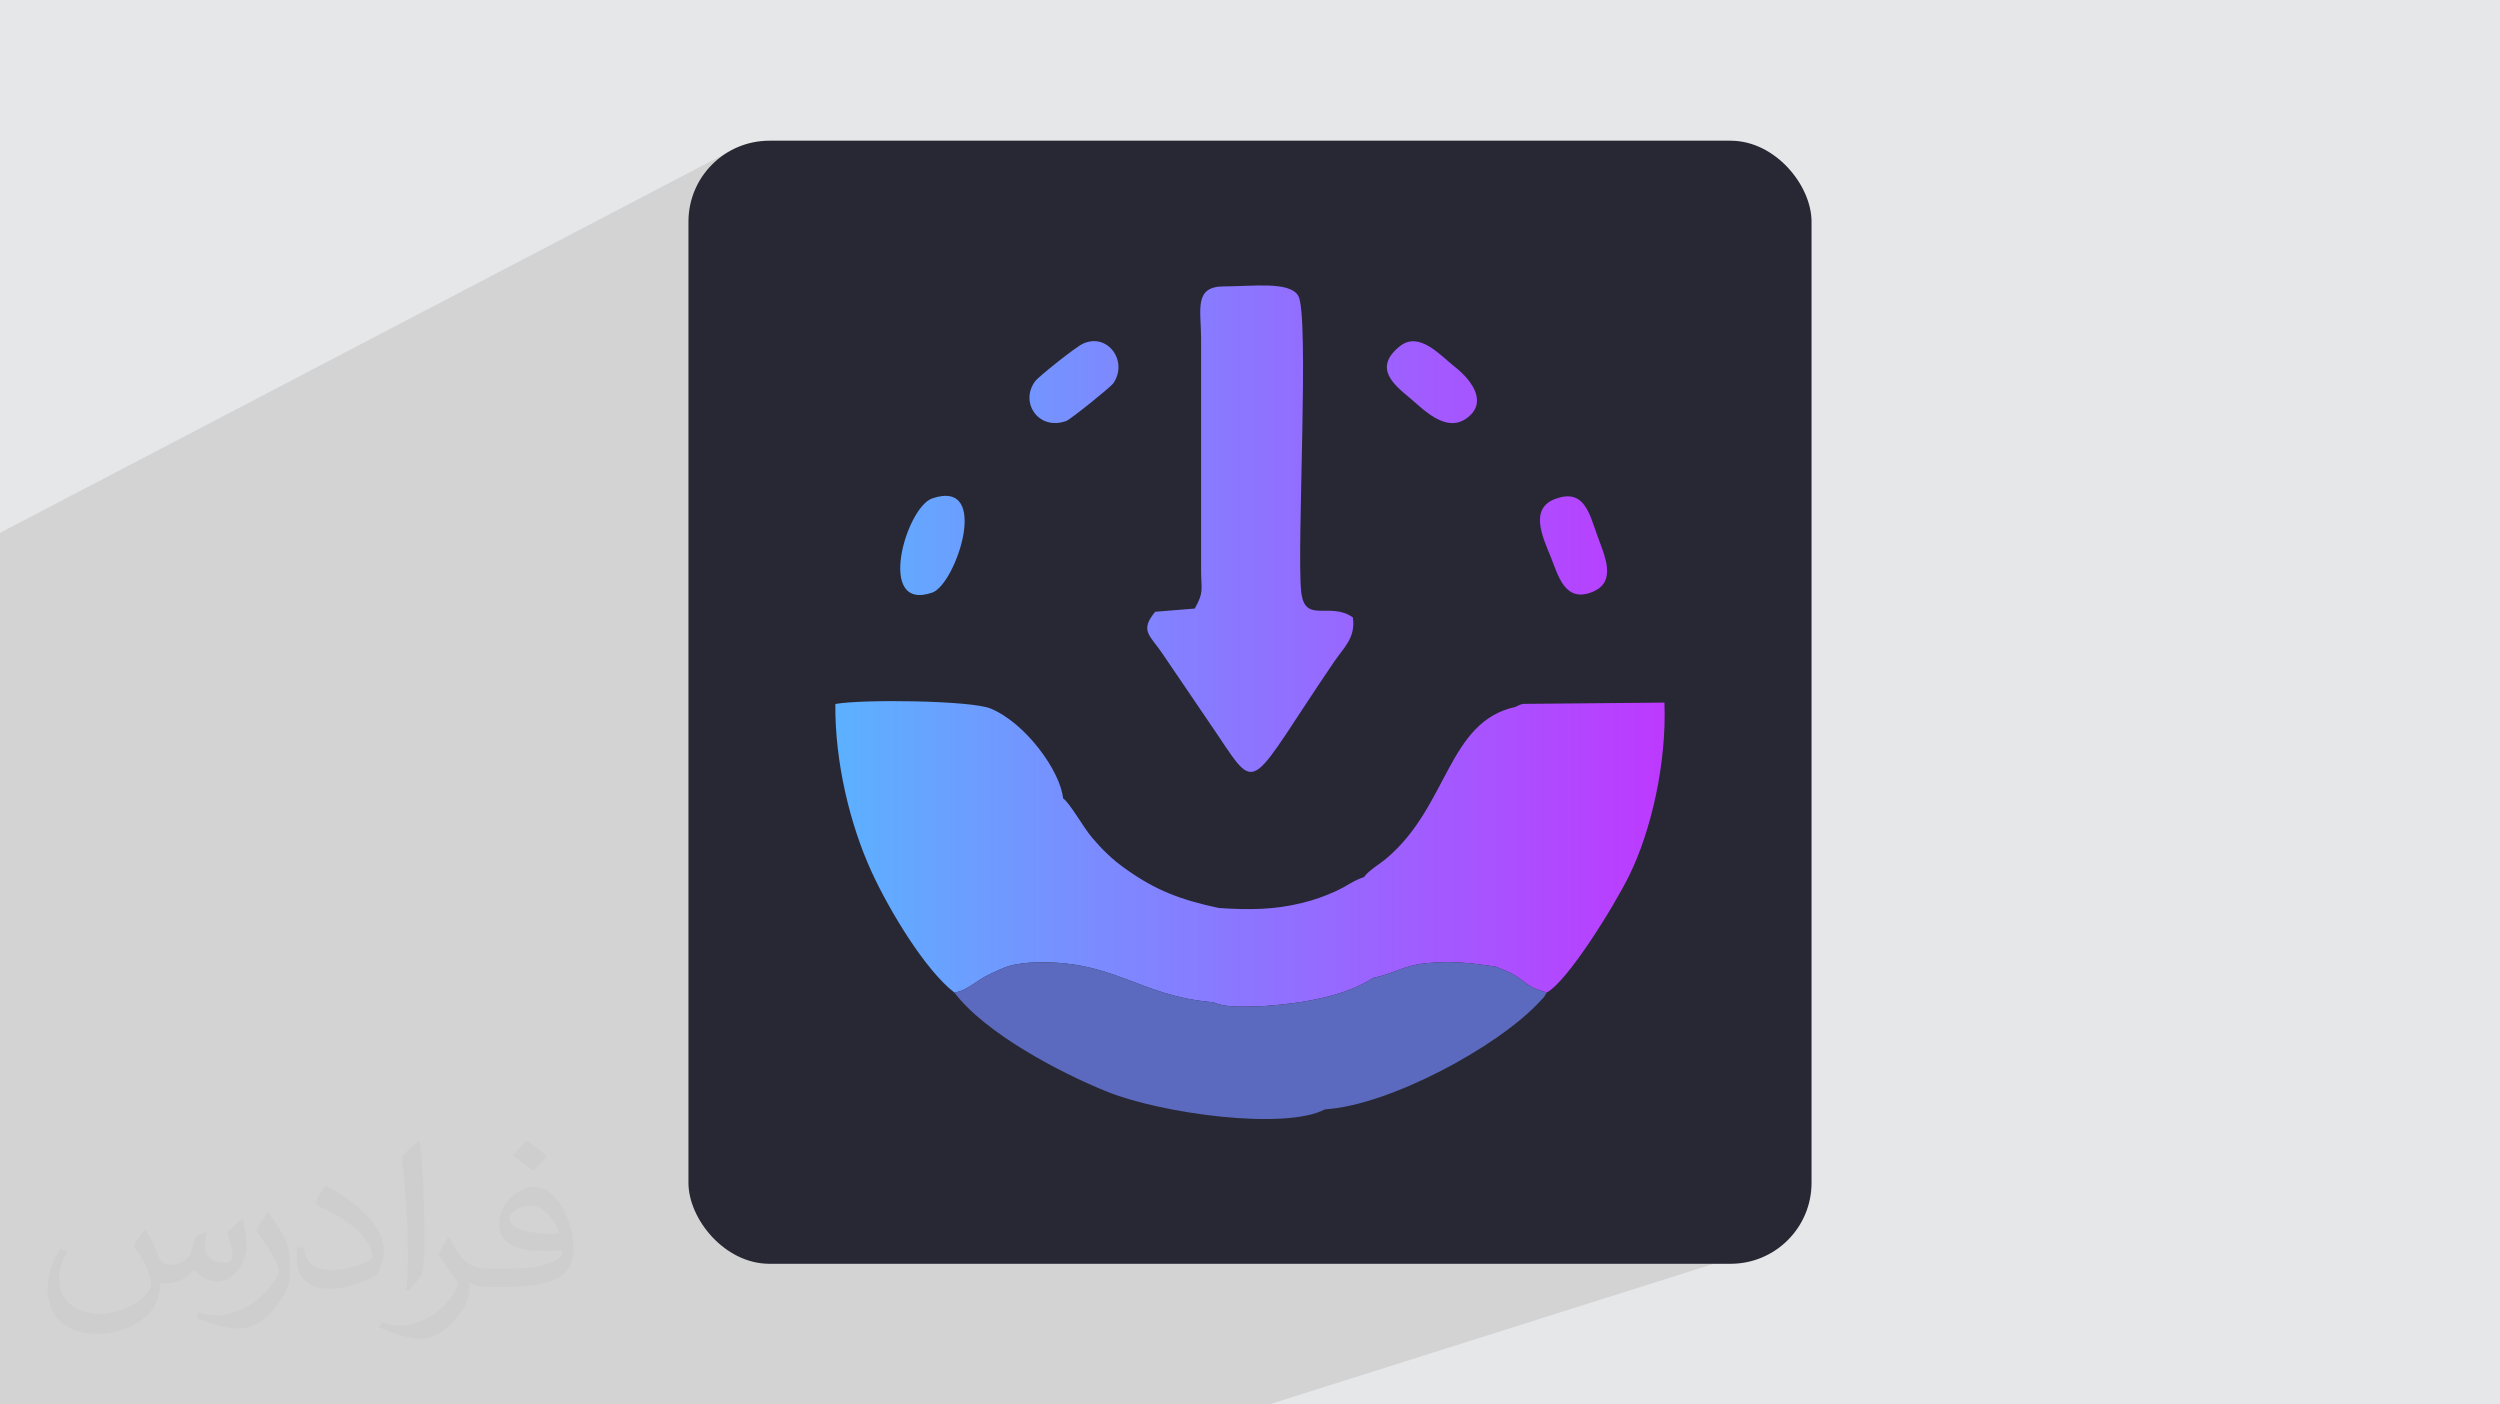
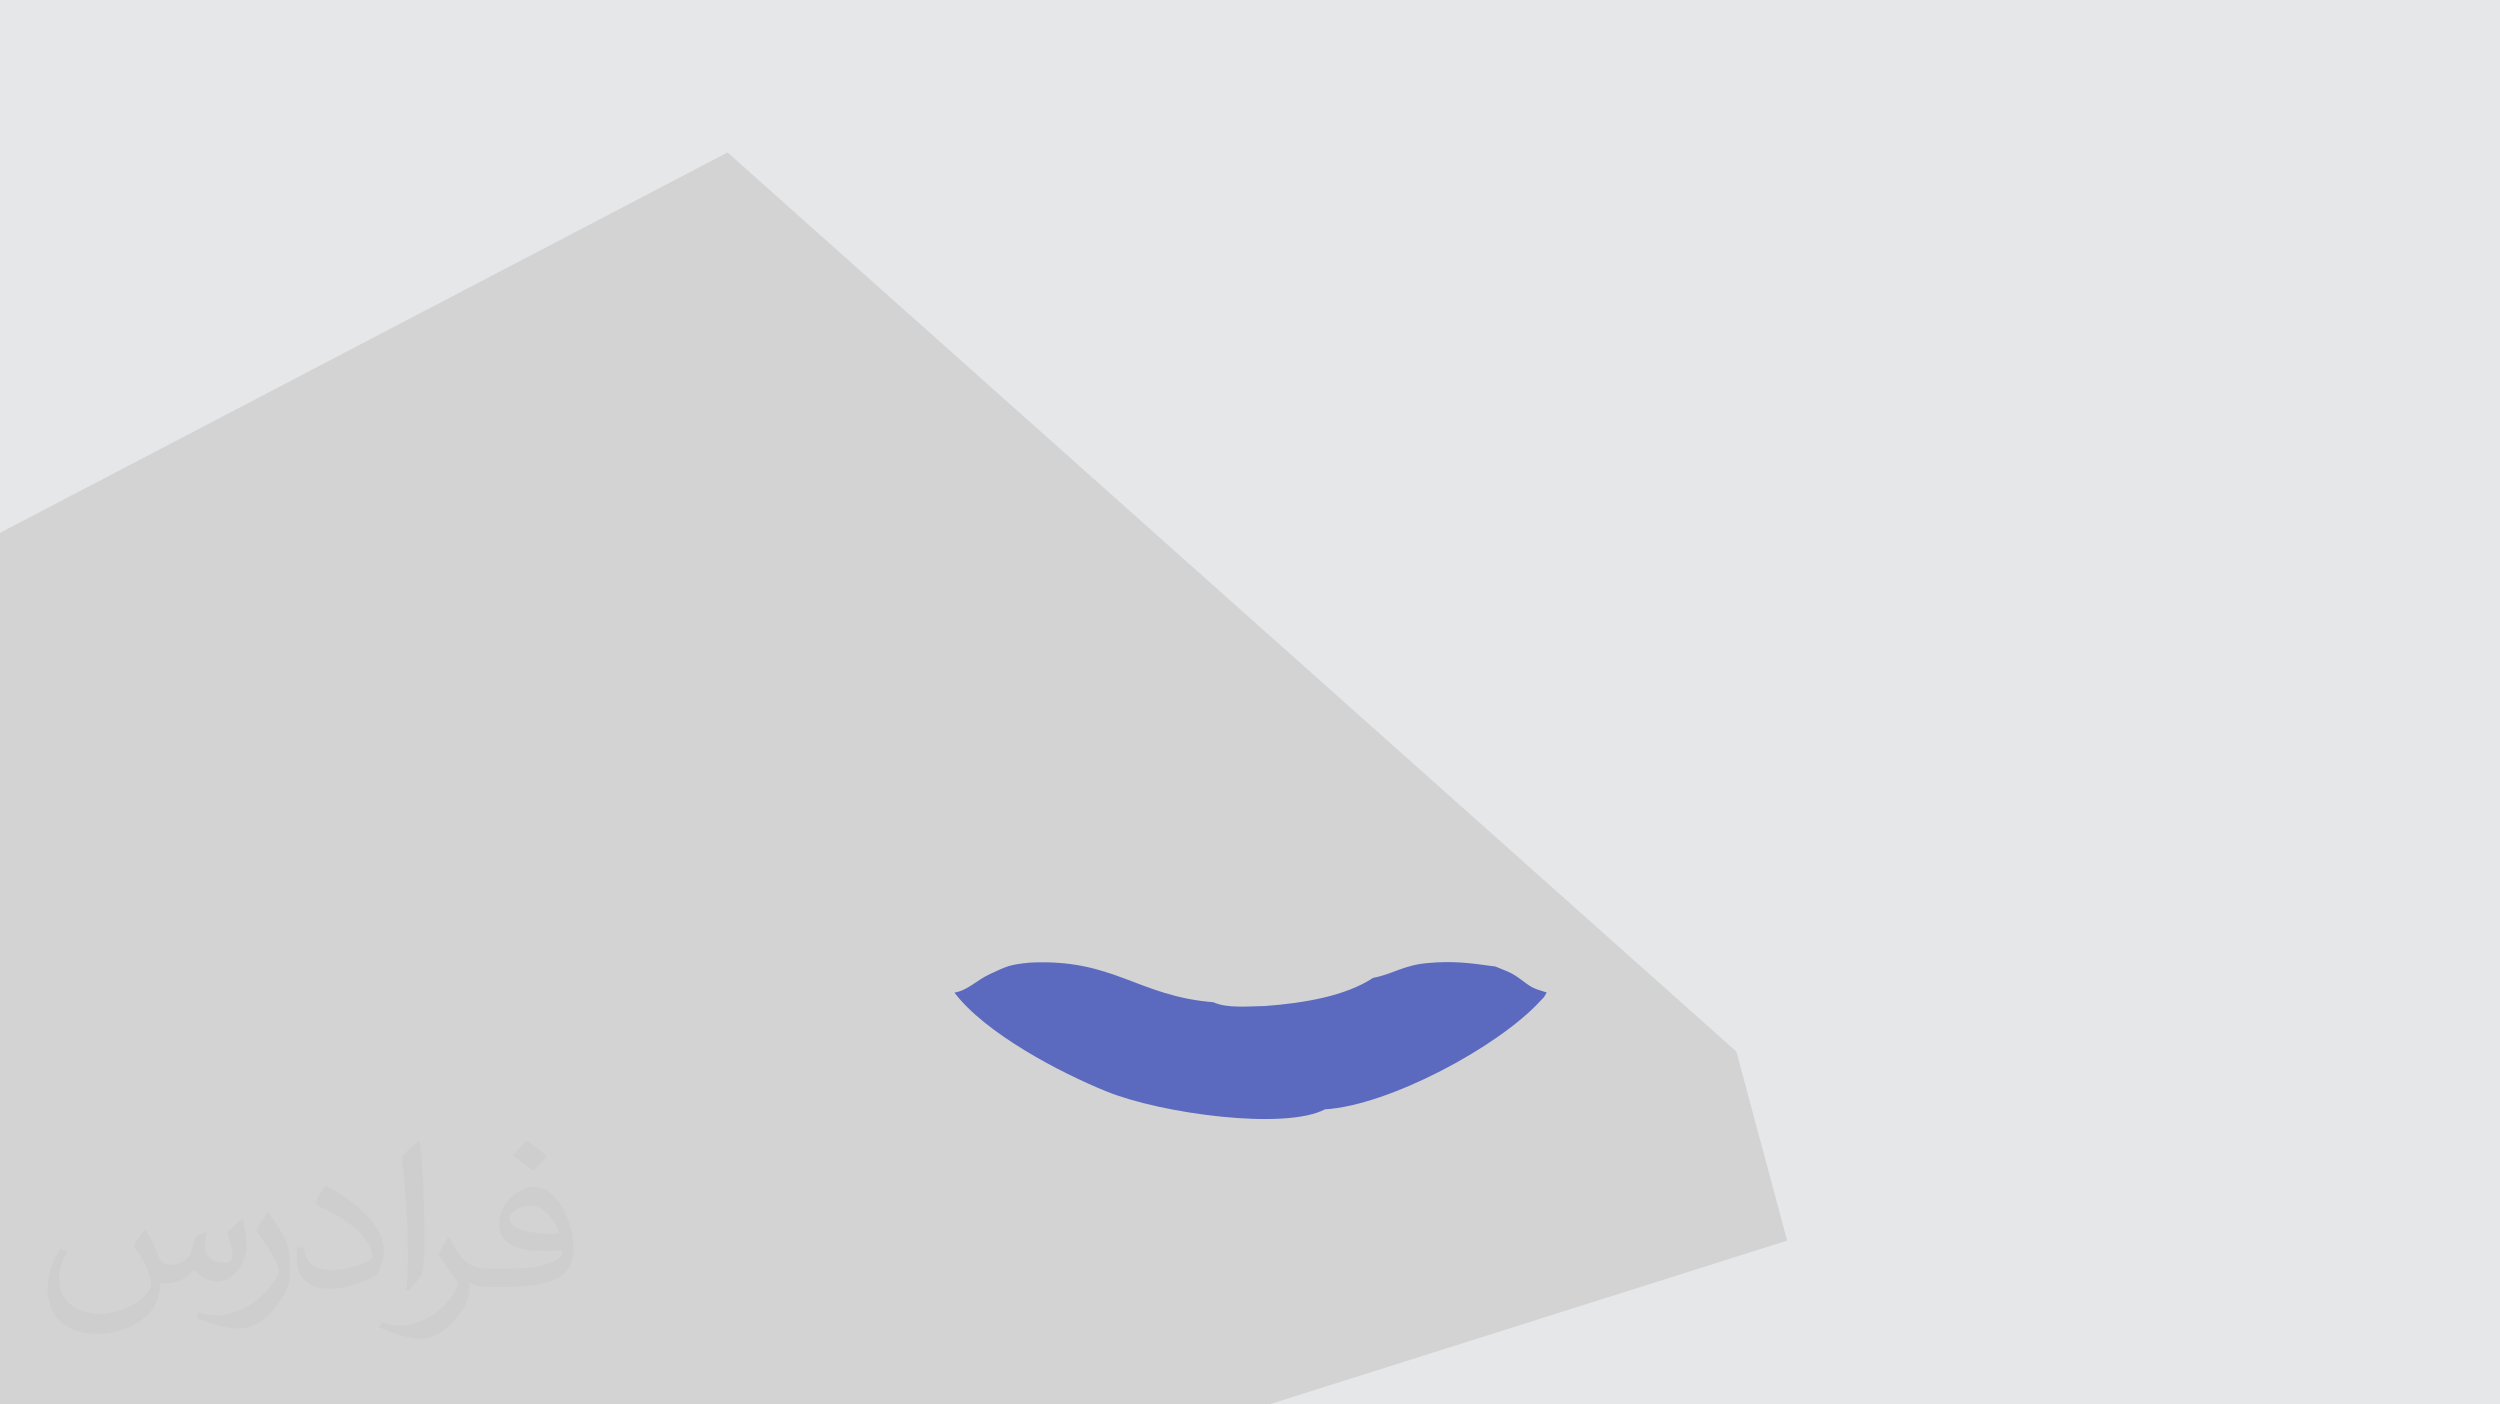
<svg xmlns="http://www.w3.org/2000/svg" xml:space="preserve" width="94.192mm" height="52.917mm" version="1.0" style="shape-rendering:geometricPrecision; text-rendering:geometricPrecision; image-rendering:optimizeQuality; fill-rule:evenodd; clip-rule:evenodd" viewBox="0 0 9404.92 5283.66">
  <defs>
    <style type="text/css">
   
    .fil3 {fill:#282834}
    .fil5 {fill:#5B6ABE}
    .fil2 {fill:#373435;fill-opacity:0.031}
    .fil1 {fill:#2B2A29;fill-opacity:0.102}
    .fil0 {fill:#E6E7E8}
    .fil4 {fill:url(#id0)}
   
  </style>
    <linearGradient id="id0" gradientUnits="userSpaceOnUse" x1="3142.52" y1="2430.35" x2="6262.41" y2="2430.35">
      <stop offset="0" style="stop-opacity:1; stop-color:#5CB1FF" />
      <stop offset="1" style="stop-opacity:1; stop-color:#BD39FF" />
    </linearGradient>
  </defs>
  <g id="Layer_x0020_1">
    <polygon class="fil0" points="-0,0 9404.92,0 9404.92,5283.66 -0,5283.66 " />
    <polygon class="fil1" points="6532.25,3955.98 6723.22,4667.13 4773.4,5283.66 38.76,5283.66 -0,5283.66 -0,2004.49 2736.98,573.52 " />
    <path class="fil2" d="M548.54 4627.69c17.95,27.21 29.6,53.36 40.96,82.43 8.45,16.91 12.93,48.09 52.57,48.09 11.61,0 28.28,-3.42 43.06,-11.61 16.63,-8.73 29.32,-21.94 35.94,-42l15.85 -53.36 38.57 -19.02 2.64 2.64c-5.27,20.09 -6.59,39.36 -6.59,54.43 0,44.63 38.57,61.56 69.22,61.56 17.95,0 34.09,-8.73 34.09,-25.11 0,-21.13 -8.98,-57.06 -20.62,-89.29 17.95,-17.95 35.94,-35.94 56.53,-50.47l3.17 1.6c8.98,38.04 14,75.56 14,100.66 0,24.57 -10.83,51.79 -19.81,69.49 -18.49,34.87 -51.25,62.62 -90.87,62.62 -30.1,0 -63.65,-15.07 -86.66,-43.06l-1.32 0c-21.66,26.96 -55.22,51.25 -108.86,51.25l-16.63 0c-2.64,35.41 -10.29,60.49 -21.94,82.95 -31.95,62.34 -126.81,106.47 -216.1,106.47 -124.17,0 -186.51,-71.59 -186.51,-166.96 0,-58.91 19.27,-113.6 48.88,-152.42l24.29 10.04c-18.49,35.41 -30.91,68.68 -30.91,101.45 0,89.29 72.66,131.83 156.4,131.83 77.68,0 173.83,-49.41 191.28,-106.72 -6.59,-62.62 -30.1,-91.93 -66.04,-148.99 10.83,-19.02 24.83,-38.04 42.28,-58.38l3.17 0 0 0 0 0 -0.02 -0.09zm1432.13 -336.04c26.15,16.39 51.79,35.66 76.87,57.85 -14,19.81 -31.45,37.79 -53.11,53.64 -25.11,-20.34 -50.19,-37.79 -75.84,-56.27 17.42,-19.55 34.62,-38.29 52.04,-55.22l0 0 0 0 0 0 0 0 0 0 0.03 0zm13.47 244.11c-42.28,0 -76.87,27.75 -76.87,48.34 0,44.13 84.53,57.85 185.72,57.31 -12.68,-51.79 -57.06,-105.68 -108.86,-105.68l0.01 0.03zm-94.86 236.19c54.96,0 103.04,-1.6 139.74,-10.83 40.96,-10.29 75.56,-30.91 75.56,-45.17 0,-3.7 0,-8.19 -1.32,-11.89 -22.98,2.11 -49.41,2.11 -72.38,2.11 -74.49,0 -131.55,-16.91 -154.02,-58.66 -5.55,-11.61 -9.51,-24.57 -9.51,-39.36 0,-40.43 17.42,-79.79 48.09,-107 25.61,-22.45 53.89,-36.44 82.67,-36.44 52.04,0 93.51,41.75 122.57,107.54 15.85,35.94 26.68,77.4 26.68,129.72 0,34.87 -9.51,64.19 -31.17,85.85 -40.43,39.11 -114.92,53.89 -229.04,53.89l-51.79 0 0 0 -13.47 0c-28.28,0 -48.62,-5.02 -64.72,-17.42l-2.64 0c0.79,6.59 1.32,12.93 1.32,19.02 0,25.61 -8.45,58.38 -25.61,84.53 -50.72,75.3 -105.68,108.04 -153.24,108.04 -48.09,0 -107,-18.49 -160.11,-42.54l9.51 -18.49c17.17,7.13 40.96,11.89 73.7,11.89 85.85,0 198.66,-82.43 212.66,-163 -3.17,-6.59 -8.98,-15.32 -17.17,-24.57 -25.11,-29.85 -40.96,-54.68 -55.75,-80.83 12.68,-25.11 24.29,-45.17 35.13,-63.4l4.49 -0.53c36.72,74.77 69.99,117.55 144.23,117.55l11.61 0 0 0 53.89 0 0 0 0 0 0 0 0 0 0 0 0.09 0.01zm-371.98 79c6.34,-34.34 6.87,-72.91 6.87,-108.86l0 -53.36c0,-99.6 -12.68,-244.36 -22.98,-338.68 17.95,-19.27 43.06,-42 62.87,-57.31l5.81 1.6c13.47,118.62 16.63,256 16.63,383.06 0,33.3 -1.32,65.79 -4.49,89.55 -1.85,30.1 -19.27,52.83 -56.53,87.7l-8.19 -3.7zm-382.8 -157.19c1.85,46.77 24.83,83.49 105.15,83.49 49.93,0 92.19,-12.93 138.96,-35.13 8.45,-3.7 12.93,-8.73 12.93,-12.93 0,-29.32 -22.45,-68.15 -60.23,-103.55 -36.72,-33.3 -85.34,-62.62 -130.76,-82.18 -15.6,-6.59 -20.62,-13.47 -20.62,-20.09 0,-13.47 17.95,-41.75 32.77,-62.09l5.02 -0.53c52.04,27.21 110.17,67.64 153.24,112.53 39.11,41.47 63.4,83.49 63.4,129.19 0,33.81 -10.29,65.51 -26.96,95.11 -57.06,28.79 -117.83,50.72 -178.06,50.72 -73.17,0 -123.1,-34.34 -123.1,-114.92 0,-8.73 0,-22.19 3.17,-39.64l25.11 0 0 0 0 0 0 0 0 0 0 0 -0.02 0zm-132.37 -132.9l45.45 73.45c16.63,27.21 32.23,56.81 32.23,103.55l0 59.7c0,48.34 -30.91,100.13 -80.83,151.38 -39.11,34.62 -73.7,49.41 -105.68,49.41 -47.55,0 -101.98,-14.79 -164.85,-41.75l7.13 -18.49c19.81,5.27 42.79,9.77 71.06,9.77 90.36,-0.53 182.8,-66.57 225.08,-147.15 5.02,-9.26 6.87,-17.95 6.87,-24.04 0,-9.26 -5.02,-19.55 -8.98,-28.79 -22.98,-43.31 -48.62,-82.95 -76.87,-119.68 14.79,-23.25 29.6,-45.7 45.7,-67.9l3.7 0.53 0 0 0 0 0 0 0 0 0 0 -0.02 0.01z" />
-     <rect class="fil3" x="2589.93" y="529.3" width="4225.03" height="4225.03" rx="304.59" ry="304.59" />
    <g id="_2335334490416">
-       <path class="fil4" d="M4518.45 1273.29l0 867.55c0,81.36 11.9,83.78 -23.67,148.52l-148.96 12.1c-58.88,71.13 -20.13,88.09 25.04,154.2l213.57 314.45c149.97,224.63 114.87,189.34 435.71,-282.36 34.28,-50.39 80.9,-89.05 69.23,-165.08 -87.56,-61.94 -182.09,27.94 -194.55,-98.71 -16.81,-171.12 31.88,-1038.93 -10.94,-1111.5 -32.53,-55.12 -171.85,-35.03 -280.12,-35.01 -113.74,0.03 -85.3,88.84 -85.3,195.84zm1334.98 602.56c-102.25,35.91 -49.71,144.83 -19.85,218.49 27.94,68.91 52.78,175.14 157.06,132.54 93.85,-38.34 45.77,-135.96 18.06,-213.3 -30.56,-85.28 -49.96,-174.72 -155.27,-137.73zm-587.04 -573.5c-102.59,82.15 -21.7,145.54 38.79,195.88 46.85,39 132.11,131.12 210.34,76.61 80.36,-56 29.98,-137.95 -44.26,-196.29 -52.38,-41.16 -132.4,-134.24 -204.87,-76.2zm-1191.66 -9.74c-30.11,13.61 -167.73,125.13 -179.07,139.75 -61.88,79.81 10.71,189.3 115.45,151.35 16.62,-6.02 166.65,-127.14 176.27,-140.69 58.94,-82.95 -19.99,-192.3 -112.65,-150.41zm-567.32 582.17c-99.36,33.53 -212.83,428.63 -0.16,354.48 88.5,-30.86 222.69,-429.59 0.16,-354.48zm1057.79 1895.67c48.06,23.23 131.91,15.28 192.43,14.19 147.72,-10.72 304.8,-37.69 408.06,-105.97 68.93,-12.43 113.63,-46.96 200.38,-55.28 100.7,-9.66 164.94,-0.55 259.8,12.68 37.33,16.14 53.31,18.36 89.05,43.89 49.06,35.05 41.47,34.73 103.88,53.78 78.21,-41.37 253.18,-324 310.72,-441.09 81.83,-166.49 140.84,-422.07 132.03,-649.5l-531.15 4.84c-2.89,0.57 -6.23,1.42 -8.76,2.1l-13.91 5.79c-1.17,0.46 -4.19,1.84 -5.87,3.33 -257.19,55.19 -252.35,375.02 -488.27,571.92 -22.63,18.87 -66.8,45.05 -82.04,68.23 -44.91,15.2 -63.52,34.44 -110.42,55.04 -41.08,18.04 -75.4,30.81 -122.15,42.33 -104.45,25.73 -198.03,26.99 -314.54,19.06 -146.66,-31.97 -234.73,-65.73 -348,-145.59 -53.56,-37.77 -90.29,-74.6 -127.75,-118.58 -33.59,-39.45 -82.31,-128.64 -109.51,-148.54 -10.67,-103.94 -142.58,-284.56 -273.29,-337.86 -74.76,-30.49 -485.57,-35.28 -583.32,-16.78 -2.08,217.46 54.84,453.56 136.15,630.87 67.15,146.42 201.23,369.35 311.84,454.84 50.59,-8.41 81.45,-45.69 133.73,-69.83 63.53,-29.34 72.53,-35.3 148.33,-42.88 316.07,-16.58 406.01,125.78 692.58,148.99z" />
      <path class="fil5" d="M3590.56 3734.17c116.34,153.55 396.46,300.78 572.93,372.17 206.87,83.66 670.53,146.25 820.85,66.97 240.82,-14.35 653.26,-235.76 810.59,-407.97 20.71,-22.66 7.76,-5.15 23.85,-31.58 -62.42,-19.05 -54.83,-18.73 -103.88,-53.78 -35.74,-25.53 -51.71,-27.76 -89.05,-43.89 -94.86,-13.23 -159.1,-22.34 -259.8,-12.68 -86.75,8.32 -131.45,42.85 -200.38,55.28 -103.26,68.28 -260.35,95.25 -408.06,105.97 -60.52,1.09 -144.37,9.05 -192.43,-14.19 -286.58,-23.21 -376.51,-165.58 -692.58,-148.99 -75.8,7.58 -84.79,13.54 -148.33,42.88 -52.28,24.14 -83.13,61.43 -133.73,69.83z" />
    </g>
  </g>
</svg>